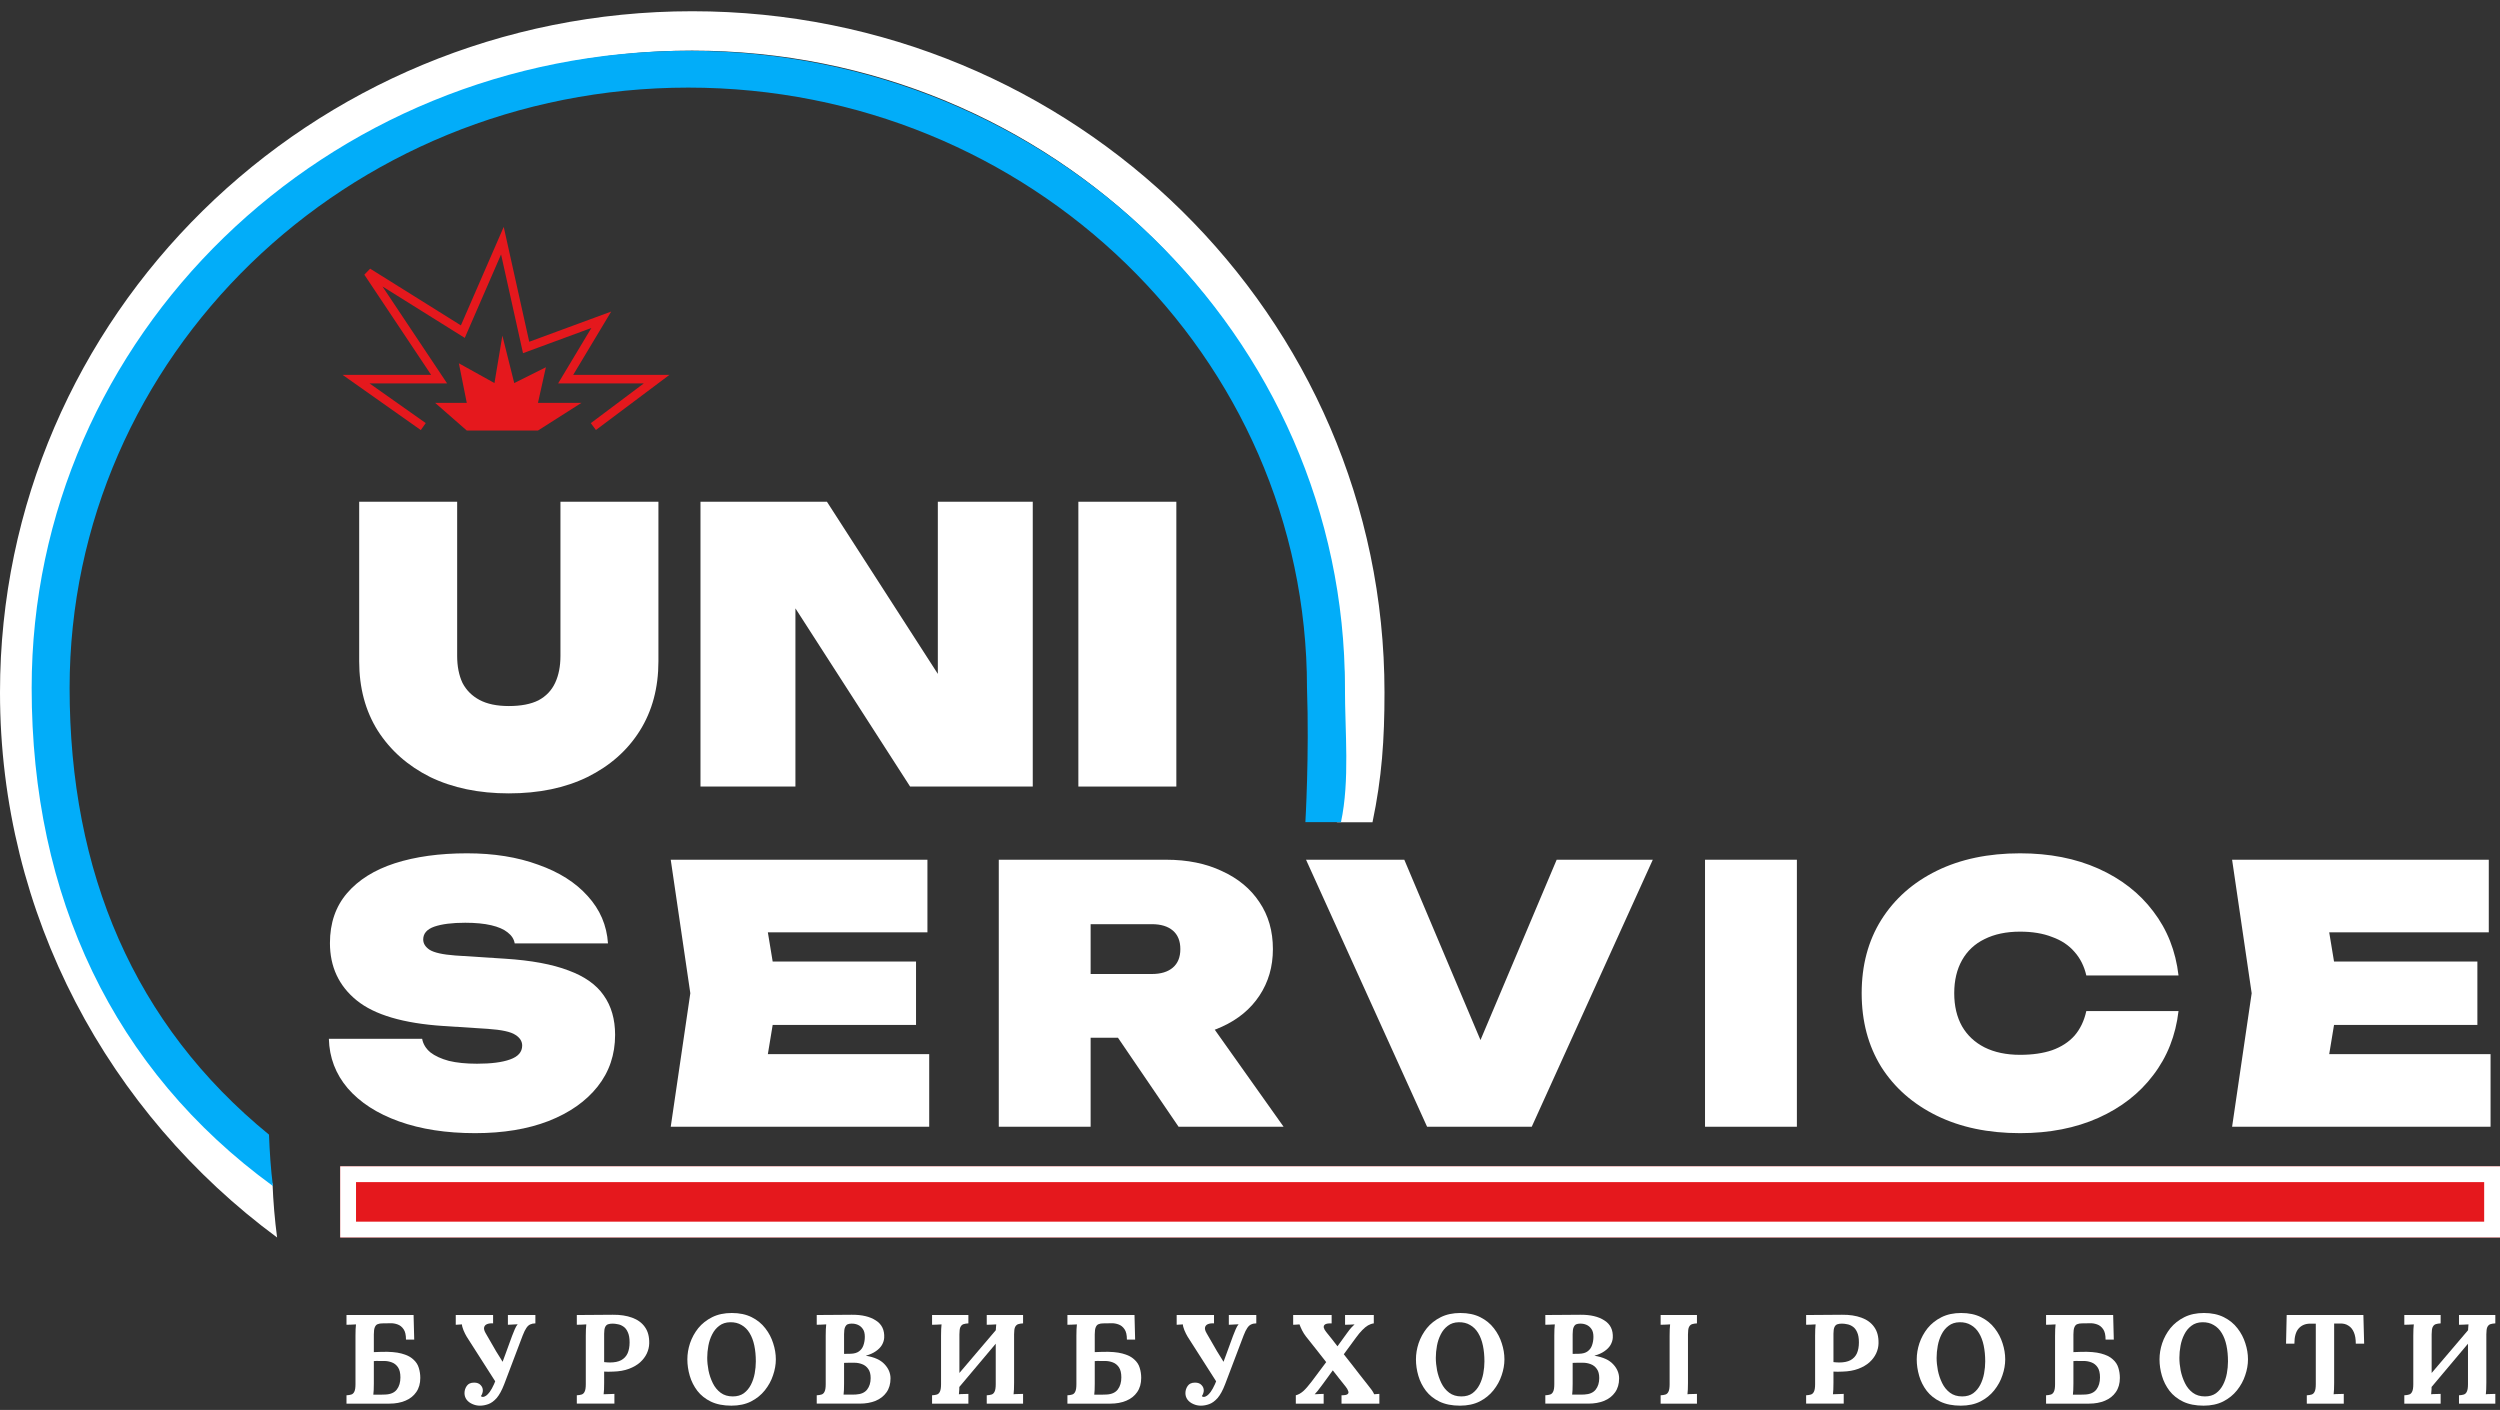
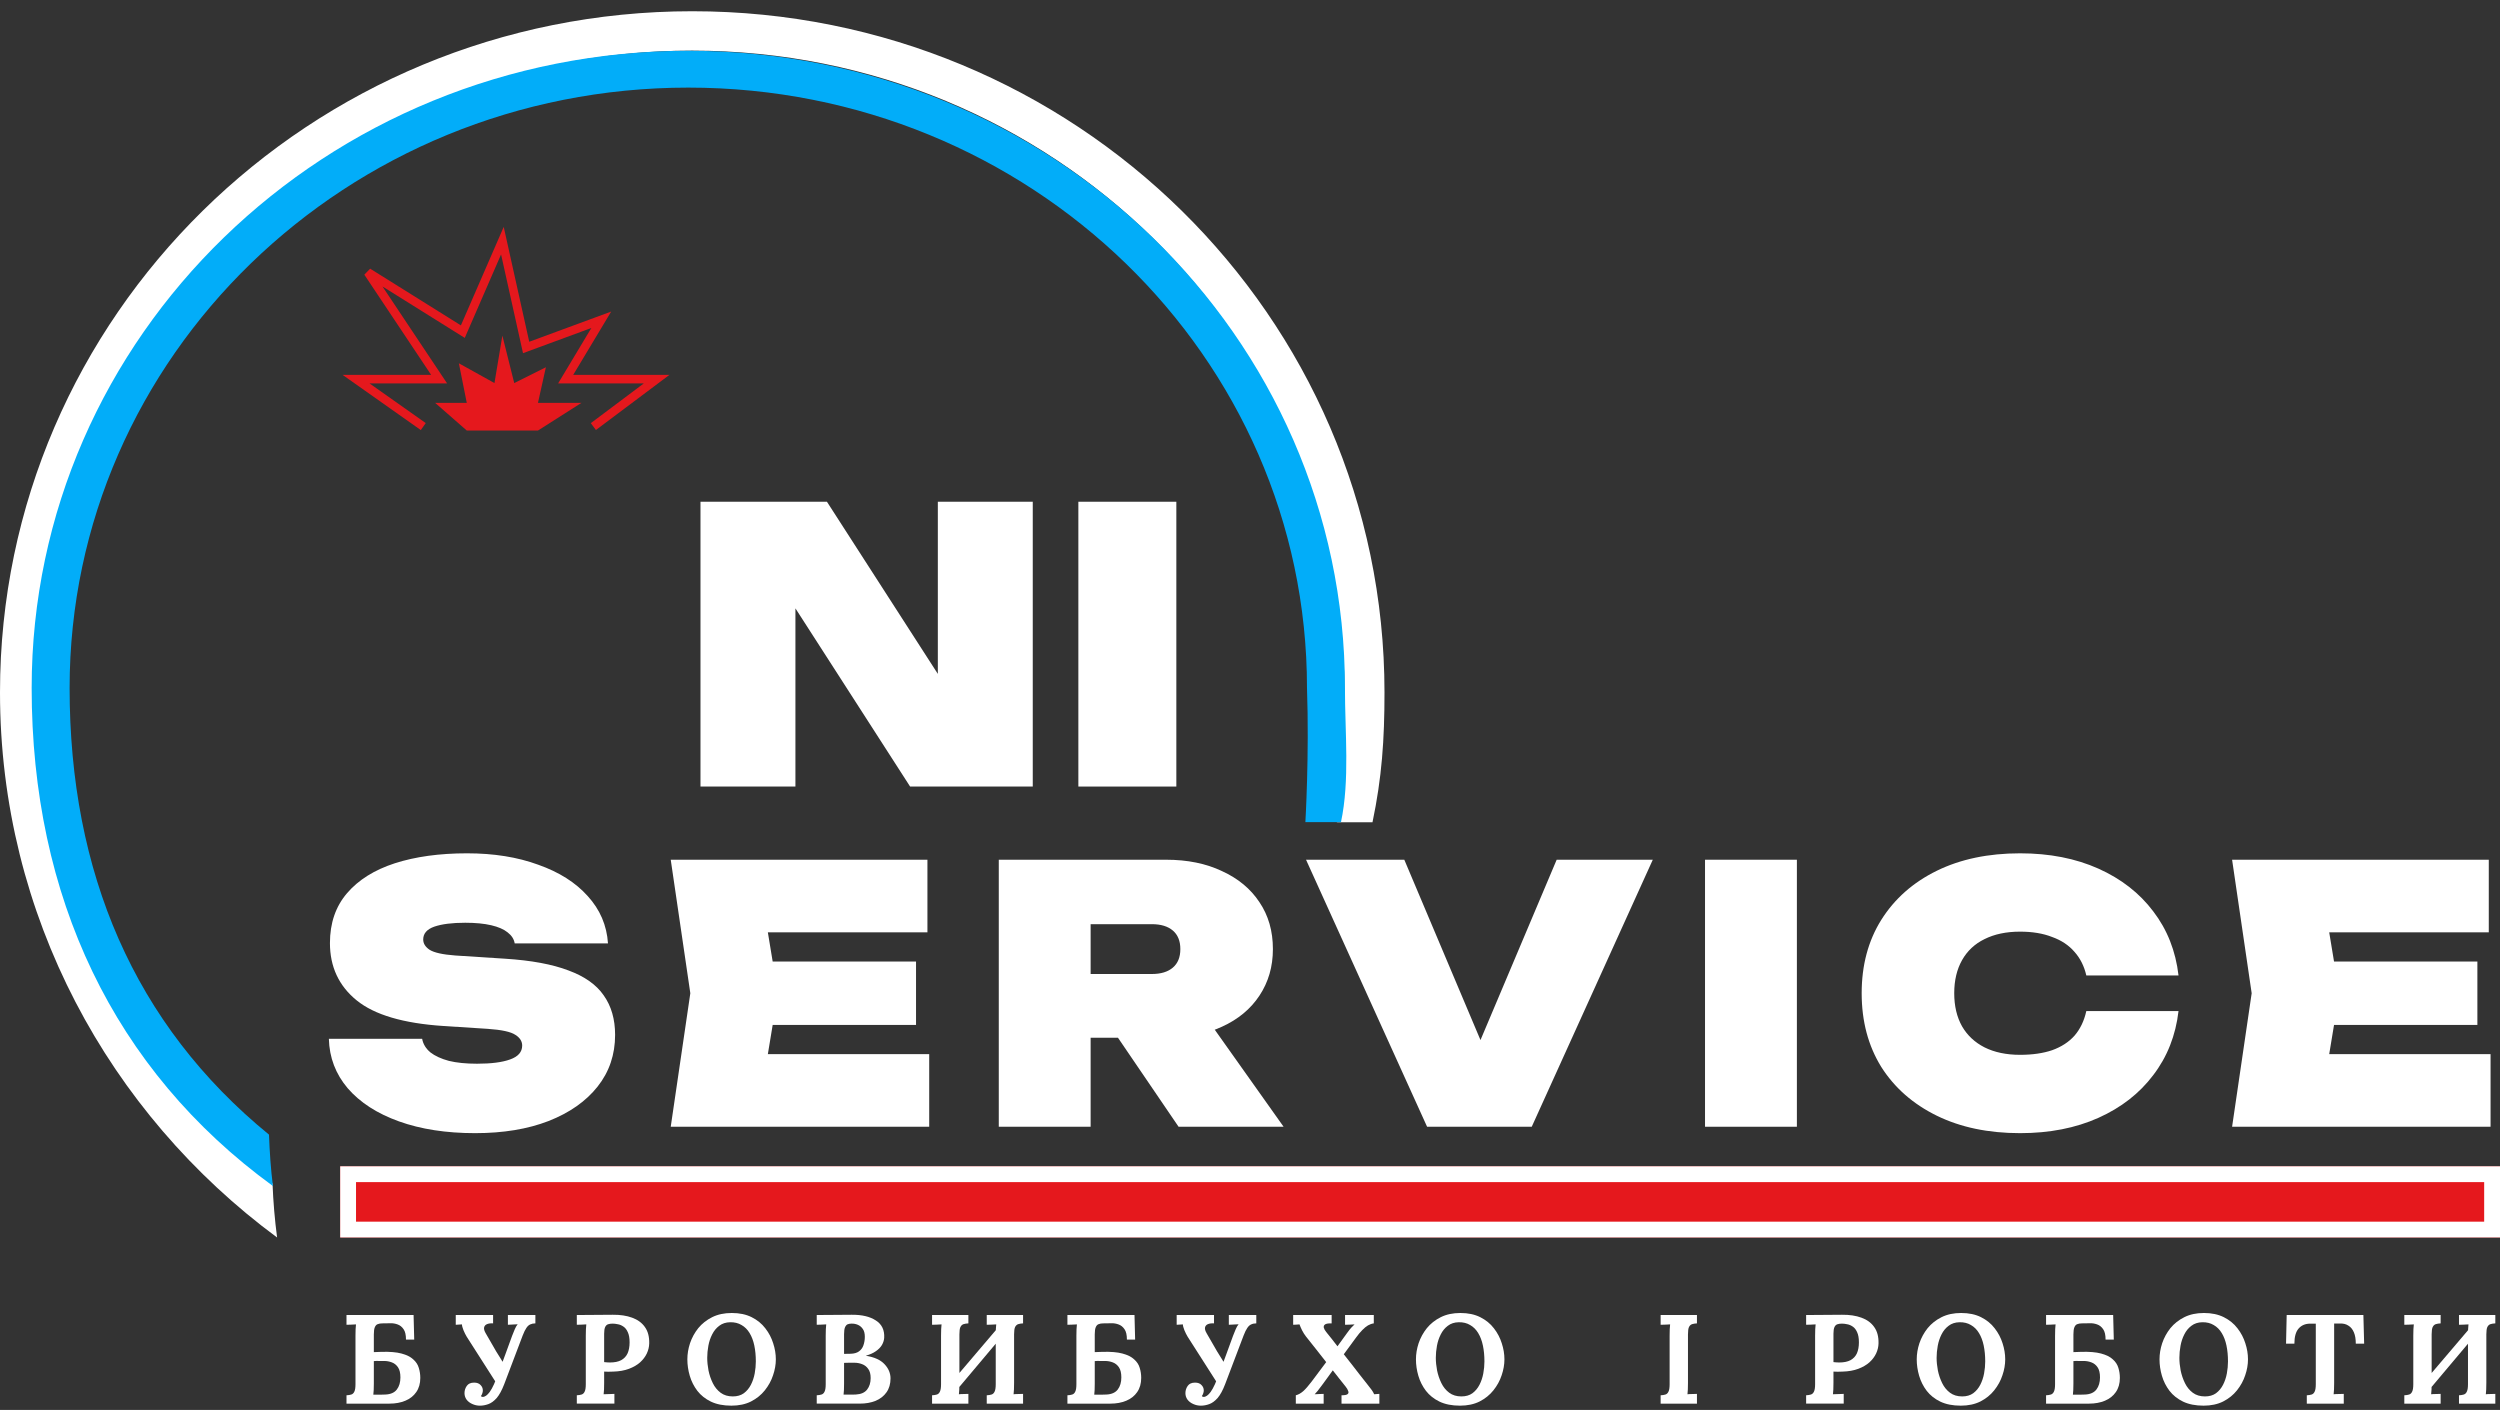
<svg xmlns="http://www.w3.org/2000/svg" width="211" height="119" viewBox="0 0 211 119" fill="none">
  <rect x="0" y="0" width="211" height="119" fill="#333333" stroke="none" />
  <path fill-rule="evenodd" clip-rule="evenodd" d="M112.798 69.4C113.811 69.4 113.473 61.166 113.473 58.438C113.473 28.523 88.828 4.272 58.425 4.272C28.023 4.272 3.377 28.523 3.377 58.438C3.377 75.077 11.002 89.964 23.002 99.9C23.061 101.434 23.19 102.95 23.387 104.445C9.186 93.957 0 77.253 0 58.438C0 26.687 26.158 0.949 58.425 0.949C90.693 0.949 116.851 26.687 116.851 58.438C116.851 62.444 116.63 65.625 115.838 69.4C114.683 69.4 114.149 69.4 112.798 69.4Z" fill="white" />
  <path fill-rule="evenodd" clip-rule="evenodd" d="M110.174 69.388C110.174 69.388 110.508 63.712 110.31 58.065C110.31 30.081 86.931 7.394 58.093 7.394C29.254 7.394 5.875 30.081 5.875 58.065C5.875 73.631 11.321 86.468 22.703 95.763C22.759 97.198 22.851 98.704 23.037 100.103C9.567 90.292 2.672 75.667 2.672 58.065C2.672 28.364 27.485 4.286 58.093 4.286C88.7 4.286 113.513 28.364 113.513 58.065C113.513 61.814 113.931 65.856 113.179 69.388C112.084 69.388 110.174 69.388 110.174 69.388Z" fill="#02ADF9" />
  <path d="M35.724 36.003L30.049 31.997H37.06L31.05 22.983L39.063 27.991L42.402 20.312L44.405 29.326L50.748 26.989L47.743 31.997H55.422L50.08 36.003" stroke="#E5181D" stroke-width="0.722" />
  <path d="M36.725 34L39.395 36.337H45.405L49.077 34H45.405L46.073 30.996L43.402 32.331L42.4 28.325L41.733 32.331L38.728 30.662L39.395 34H36.725Z" fill="#E5181D" />
  <path d="M28.713 98.435H211V104.444H28.713V98.435Z" fill="#E5181D" />
  <path fill-rule="evenodd" clip-rule="evenodd" d="M209.664 99.77H30.048V103.109H209.664V99.77ZM28.713 98.435V104.444H211V98.435H28.713Z" fill="white" />
  <path d="M91.014 42.347H99.283V66.385H91.014V42.347Z" fill="white" />
  <path d="M81.396 60.359L79.153 60.904V42.347H87.165V66.385H76.813L64.89 47.859L67.134 47.315V66.385H59.121V42.347H69.794L81.396 60.359Z" fill="white" />
-   <path d="M38.584 55.359C38.584 56.235 38.734 56.994 39.033 57.635C39.354 58.254 39.834 58.735 40.475 59.077C41.116 59.419 41.939 59.59 42.943 59.59C43.969 59.59 44.802 59.43 45.443 59.109C46.084 58.767 46.554 58.276 46.853 57.635C47.153 56.994 47.302 56.235 47.302 55.359V42.347H55.571V55.808C55.571 58.051 55.048 60.007 54.001 61.673C52.954 63.34 51.479 64.643 49.578 65.583C47.697 66.502 45.486 66.961 42.943 66.961C40.422 66.961 38.211 66.502 36.309 65.583C34.429 64.643 32.954 63.34 31.886 61.673C30.839 60.007 30.315 58.051 30.315 55.808V42.347H38.584V55.359Z" fill="white" />
  <path d="M205.99 111.693C205.833 111.701 205.698 111.722 205.584 111.757C205.47 111.793 205.381 111.875 205.317 112.003C205.26 112.124 205.231 112.331 205.231 112.623V116.715C205.231 116.907 205.228 117.092 205.221 117.27C205.214 117.448 205.203 117.584 205.189 117.676C205.303 117.662 205.445 117.655 205.616 117.655C205.794 117.648 205.919 117.644 205.99 117.644V118.467H202.924V117.762C203.088 117.754 203.223 117.733 203.33 117.698C203.444 117.662 203.529 117.58 203.586 117.452C203.65 117.324 203.682 117.117 203.682 116.832V112.74C203.682 112.548 203.686 112.363 203.693 112.185C203.707 112.007 203.718 111.871 203.725 111.779C203.611 111.786 203.469 111.793 203.298 111.8C203.127 111.8 203.002 111.804 202.924 111.811V110.988H205.99V111.693ZM210.605 111.693C210.449 111.701 210.313 111.722 210.199 111.757C210.085 111.793 209.996 111.875 209.932 112.003C209.875 112.124 209.847 112.331 209.847 112.623V116.715C209.847 116.907 209.843 117.092 209.836 117.27C209.829 117.448 209.818 117.584 209.804 117.676C209.918 117.662 210.06 117.655 210.231 117.655C210.409 117.648 210.534 117.644 210.605 117.644V118.467H207.539V117.762C207.703 117.754 207.838 117.733 207.945 117.698C208.059 117.662 208.145 117.58 208.201 117.452C208.266 117.324 208.298 117.117 208.298 116.832V112.74C208.298 112.548 208.301 112.363 208.308 112.185C208.323 112.007 208.333 111.871 208.34 111.779C208.226 111.786 208.084 111.793 207.913 111.8C207.742 111.8 207.617 111.804 207.539 111.811V110.988H210.605V111.693ZM209.12 111.309L209.633 111.822L204.302 118.157L203.757 117.612L209.12 111.309Z" fill="white" />
  <path d="M198.829 113.403C198.829 113.018 198.776 112.701 198.669 112.452C198.562 112.196 198.409 112.007 198.209 111.886C198.017 111.757 197.786 111.697 197.515 111.704H197.002V116.715C197.002 116.907 196.999 117.092 196.991 117.27C196.984 117.448 196.974 117.584 196.959 117.676C197.08 117.662 197.234 117.655 197.419 117.655C197.611 117.648 197.743 117.644 197.814 117.644V118.467H194.694V117.762C194.858 117.754 194.994 117.733 195.1 117.698C195.214 117.662 195.3 117.58 195.357 117.452C195.421 117.324 195.453 117.117 195.453 116.832V111.715H194.962C194.556 111.722 194.235 111.861 194 112.131C193.765 112.402 193.647 112.826 193.647 113.403H192.942L192.996 110.988H199.47L199.534 113.403H198.829Z" fill="white" />
  <path d="M185.981 118.638C185.304 118.638 184.727 118.524 184.25 118.296C183.78 118.068 183.399 117.765 183.107 117.388C182.815 117.003 182.601 116.579 182.466 116.116C182.33 115.653 182.263 115.19 182.263 114.728C182.263 114.279 182.337 113.827 182.487 113.371C182.644 112.908 182.875 112.484 183.181 112.099C183.495 111.715 183.887 111.405 184.357 111.17C184.827 110.935 185.379 110.817 186.013 110.817C186.661 110.817 187.22 110.935 187.69 111.17C188.16 111.405 188.545 111.718 188.844 112.11C189.143 112.495 189.364 112.915 189.506 113.371C189.656 113.827 189.73 114.279 189.73 114.728C189.73 115.169 189.652 115.618 189.495 116.074C189.346 116.529 189.114 116.953 188.801 117.345C188.495 117.73 188.107 118.043 187.636 118.285C187.166 118.52 186.614 118.638 185.981 118.638ZM186.098 117.858C186.468 117.858 186.778 117.769 187.028 117.591C187.277 117.406 187.476 117.167 187.626 116.875C187.775 116.583 187.882 116.266 187.946 115.924C188.01 115.575 188.042 115.237 188.042 114.909C188.042 114.418 188 113.969 187.914 113.563C187.829 113.157 187.697 112.808 187.519 112.516C187.341 112.217 187.113 111.989 186.835 111.832C186.565 111.669 186.244 111.59 185.874 111.597C185.51 111.604 185.204 111.704 184.955 111.896C184.706 112.082 184.506 112.324 184.357 112.623C184.207 112.915 184.1 113.235 184.036 113.584C183.972 113.933 183.94 114.272 183.94 114.599C183.94 114.934 183.976 115.29 184.047 115.668C184.125 116.045 184.246 116.401 184.41 116.736C184.574 117.071 184.795 117.341 185.072 117.548C185.35 117.755 185.692 117.858 186.098 117.858Z" fill="white" />
  <path d="M177.71 113.061C177.71 112.669 177.642 112.377 177.507 112.185C177.371 111.985 177.2 111.85 176.994 111.779C176.794 111.708 176.599 111.676 176.406 111.683L175.712 111.693C175.562 111.693 175.434 111.715 175.327 111.757C175.22 111.793 175.139 111.879 175.082 112.014C175.025 112.142 174.996 112.345 174.996 112.623V114.119L175.637 114.097C176.335 114.076 176.898 114.122 177.325 114.236C177.76 114.35 178.091 114.514 178.319 114.728C178.554 114.934 178.71 115.173 178.789 115.443C178.874 115.714 178.917 115.999 178.917 116.298C178.917 116.768 178.803 117.167 178.575 117.495C178.354 117.815 178.048 118.057 177.656 118.221C177.265 118.385 176.819 118.467 176.321 118.467H172.688V117.762C172.852 117.754 172.988 117.733 173.094 117.698C173.208 117.662 173.294 117.58 173.351 117.452C173.415 117.324 173.447 117.117 173.447 116.832V112.74C173.447 112.548 173.451 112.363 173.458 112.185C173.472 112.007 173.483 111.871 173.49 111.779C173.376 111.786 173.233 111.793 173.062 111.8C172.891 111.8 172.767 111.804 172.688 111.811V110.988H178.351L178.404 113.061H177.71ZM174.996 116.768C174.996 116.96 174.993 117.142 174.985 117.313C174.978 117.484 174.968 117.616 174.953 117.708C175.082 117.708 175.203 117.708 175.317 117.708C175.431 117.708 175.545 117.708 175.658 117.708C175.772 117.701 175.883 117.698 175.99 117.698C176.424 117.676 176.741 117.534 176.941 117.27C177.14 117.007 177.24 116.668 177.24 116.255C177.24 115.885 177.172 115.6 177.037 115.401C176.901 115.201 176.727 115.062 176.513 114.984C176.307 114.906 176.089 114.866 175.861 114.866C175.683 114.866 175.53 114.866 175.402 114.866C175.274 114.859 175.139 114.863 174.996 114.877V116.768Z" fill="white" />
  <path d="M165.49 118.638C164.814 118.638 164.237 118.524 163.76 118.296C163.29 118.068 162.908 117.765 162.616 117.388C162.324 117.003 162.111 116.579 161.975 116.116C161.84 115.653 161.772 115.19 161.772 114.728C161.772 114.279 161.847 113.827 161.997 113.371C162.154 112.908 162.385 112.484 162.691 112.099C163.005 111.715 163.396 111.405 163.866 111.17C164.336 110.935 164.888 110.817 165.522 110.817C166.17 110.817 166.73 110.935 167.2 111.17C167.67 111.405 168.054 111.718 168.353 112.11C168.653 112.495 168.873 112.915 169.016 113.371C169.165 113.827 169.24 114.279 169.24 114.728C169.24 115.169 169.162 115.618 169.005 116.074C168.856 116.529 168.624 116.953 168.311 117.345C168.005 117.73 167.616 118.043 167.146 118.285C166.676 118.52 166.124 118.638 165.49 118.638ZM165.608 117.858C165.978 117.858 166.288 117.769 166.537 117.591C166.787 117.406 166.986 117.167 167.136 116.875C167.285 116.583 167.392 116.266 167.456 115.924C167.52 115.575 167.552 115.237 167.552 114.909C167.552 114.418 167.509 113.969 167.424 113.563C167.339 113.157 167.207 112.808 167.029 112.516C166.851 112.217 166.623 111.989 166.345 111.832C166.074 111.669 165.754 111.59 165.383 111.597C165.02 111.604 164.714 111.704 164.465 111.896C164.215 112.082 164.016 112.324 163.866 112.623C163.717 112.915 163.61 113.235 163.546 113.584C163.482 113.933 163.45 114.272 163.45 114.599C163.45 114.934 163.485 115.29 163.557 115.668C163.635 116.045 163.756 116.401 163.92 116.736C164.084 117.071 164.304 117.341 164.582 117.548C164.86 117.755 165.202 117.858 165.608 117.858Z" fill="white" />
  <path d="M152.437 117.761C152.6 117.754 152.736 117.732 152.842 117.697C152.956 117.661 153.042 117.579 153.099 117.451C153.163 117.323 153.195 117.116 153.195 116.831V112.74C153.195 112.547 153.199 112.362 153.206 112.184C153.22 112.006 153.231 111.871 153.238 111.778C153.124 111.785 152.981 111.792 152.81 111.8C152.64 111.8 152.515 111.803 152.437 111.81V110.988C152.942 110.98 153.448 110.977 153.954 110.977C154.459 110.977 154.965 110.973 155.471 110.966C156.097 110.959 156.642 111.041 157.105 111.212C157.575 111.383 157.935 111.646 158.184 112.003C158.441 112.359 158.562 112.822 158.547 113.391C158.54 113.676 158.473 113.958 158.344 114.235C158.216 114.506 158.028 114.755 157.778 114.983C157.529 115.204 157.216 115.386 156.838 115.528C156.461 115.671 156.019 115.749 155.513 115.763C155.357 115.77 155.218 115.774 155.097 115.774C154.983 115.774 154.865 115.77 154.744 115.763V116.703C154.744 116.903 154.741 117.091 154.733 117.27C154.726 117.448 154.716 117.583 154.701 117.675C154.78 117.668 154.879 117.665 155.001 117.665C155.122 117.658 155.239 117.654 155.353 117.654C155.474 117.647 155.56 117.643 155.61 117.643V118.466H152.437V117.761ZM154.744 114.962C154.822 114.969 154.901 114.976 154.979 114.983C155.058 114.99 155.139 114.994 155.225 114.994C155.617 114.994 155.934 114.93 156.176 114.802C156.425 114.666 156.607 114.474 156.721 114.225C156.835 113.968 156.892 113.658 156.892 113.295C156.892 112.939 156.842 112.654 156.742 112.441C156.649 112.227 156.528 112.07 156.379 111.97C156.229 111.864 156.072 111.796 155.909 111.768C155.745 111.732 155.595 111.714 155.46 111.714C155.31 111.714 155.182 111.732 155.075 111.768C154.969 111.803 154.887 111.881 154.83 112.003C154.773 112.124 154.744 112.309 154.744 112.558V114.962Z" fill="white" />
  <path d="M143.223 111.693C143.067 111.701 142.931 111.722 142.817 111.757C142.703 111.793 142.614 111.875 142.55 112.003C142.493 112.124 142.465 112.331 142.465 112.623V116.715C142.465 116.907 142.461 117.092 142.454 117.27C142.447 117.448 142.436 117.584 142.422 117.676C142.536 117.662 142.679 117.655 142.849 117.655C143.028 117.648 143.152 117.644 143.223 117.644V118.467H140.157V117.762C140.321 117.754 140.456 117.733 140.563 117.698C140.677 117.662 140.763 117.58 140.82 117.452C140.884 117.324 140.916 117.117 140.916 116.832V112.74C140.916 112.548 140.919 112.363 140.926 112.185C140.941 112.007 140.951 111.871 140.958 111.779C140.845 111.786 140.702 111.793 140.531 111.8C140.36 111.8 140.236 111.804 140.157 111.811V110.988H143.223V111.693Z" fill="white" />
-   <path d="M130.425 118.466V117.761C130.589 117.754 130.724 117.732 130.831 117.697C130.945 117.661 131.03 117.579 131.087 117.451C131.151 117.323 131.183 117.116 131.183 116.831V112.74C131.183 112.547 131.187 112.362 131.194 112.184C131.208 112.006 131.219 111.871 131.226 111.778C131.112 111.785 130.97 111.792 130.799 111.799C130.628 111.799 130.503 111.803 130.425 111.81V110.987C130.916 110.98 131.408 110.977 131.899 110.977C132.398 110.977 132.893 110.973 133.384 110.966C134.239 110.959 134.915 111.119 135.414 111.447C135.92 111.767 136.155 112.255 136.119 112.91C136.105 113.117 136.041 113.32 135.927 113.519C135.813 113.712 135.642 113.886 135.414 114.043C135.193 114.2 134.915 114.324 134.581 114.417V114.427C135.293 114.541 135.816 114.78 136.151 115.143C136.486 115.499 136.653 115.898 136.653 116.34C136.653 116.803 136.539 117.195 136.311 117.515C136.091 117.828 135.784 118.067 135.393 118.231C135.001 118.388 134.556 118.466 134.057 118.466H130.425ZM132.69 117.707C132.818 117.707 132.939 117.707 133.053 117.707C133.167 117.707 133.281 117.707 133.395 117.707C133.509 117.7 133.619 117.697 133.726 117.697C134.16 117.675 134.477 117.536 134.677 117.28C134.876 117.024 134.976 116.7 134.976 116.308C134.976 115.98 134.908 115.724 134.773 115.539C134.638 115.346 134.463 115.211 134.249 115.133C134.043 115.054 133.826 115.015 133.598 115.015C133.42 115.015 133.267 115.015 133.138 115.015C133.01 115.015 132.875 115.019 132.732 115.026V116.767C132.732 116.959 132.729 117.141 132.722 117.312C132.715 117.483 132.704 117.615 132.69 117.707ZM132.732 114.267L133.288 114.257C133.587 114.249 133.822 114.182 133.993 114.054C134.171 113.925 134.296 113.754 134.367 113.541C134.445 113.32 134.485 113.081 134.485 112.825C134.485 112.54 134.428 112.319 134.314 112.163C134.2 111.999 134.057 111.881 133.886 111.81C133.715 111.739 133.537 111.707 133.352 111.714C133.238 111.714 133.135 111.732 133.042 111.767C132.95 111.803 132.875 111.885 132.818 112.013C132.761 112.134 132.732 112.334 132.732 112.611V114.267Z" fill="white" />
  <path d="M123.224 118.638C122.547 118.638 121.97 118.524 121.493 118.296C121.023 118.068 120.642 117.765 120.35 117.388C120.058 117.003 119.844 116.579 119.709 116.116C119.574 115.653 119.506 115.19 119.506 114.728C119.506 114.279 119.581 113.827 119.73 113.371C119.887 112.908 120.118 112.484 120.425 112.099C120.738 111.715 121.13 111.405 121.6 111.17C122.07 110.935 122.622 110.817 123.256 110.817C123.904 110.817 124.463 110.935 124.933 111.17C125.403 111.405 125.788 111.718 126.087 112.11C126.386 112.495 126.607 112.915 126.749 113.371C126.899 113.827 126.974 114.279 126.974 114.728C126.974 115.169 126.895 115.618 126.739 116.074C126.589 116.529 126.358 116.953 126.044 117.345C125.738 117.73 125.35 118.043 124.88 118.285C124.41 118.52 123.858 118.638 123.224 118.638ZM123.341 117.858C123.712 117.858 124.021 117.769 124.271 117.591C124.52 117.406 124.719 117.167 124.869 116.875C125.019 116.583 125.125 116.266 125.189 115.924C125.254 115.575 125.286 115.237 125.286 114.909C125.286 114.418 125.243 113.969 125.157 113.563C125.072 113.157 124.94 112.808 124.762 112.516C124.584 112.217 124.356 111.989 124.078 111.832C123.808 111.669 123.487 111.59 123.117 111.597C122.754 111.604 122.447 111.704 122.198 111.896C121.949 112.082 121.749 112.324 121.6 112.623C121.45 112.915 121.343 113.235 121.279 113.584C121.215 113.933 121.183 114.272 121.183 114.599C121.183 114.934 121.219 115.29 121.29 115.668C121.368 116.045 121.489 116.401 121.653 116.736C121.817 117.071 122.038 117.341 122.316 117.548C122.593 117.755 122.935 117.858 123.341 117.858Z" fill="white" />
  <path d="M109.367 118.467V117.762C109.573 117.712 109.78 117.598 109.987 117.42C110.193 117.235 110.428 116.967 110.692 116.618L111.931 114.963C111.646 114.599 111.361 114.236 111.076 113.873C110.791 113.51 110.503 113.146 110.211 112.783C110.097 112.634 109.994 112.47 109.901 112.292C109.809 112.106 109.734 111.936 109.677 111.779C109.563 111.786 109.463 111.793 109.378 111.8C109.299 111.8 109.221 111.804 109.143 111.811V110.988H112.39V111.693H112.284C112.063 111.693 111.91 111.725 111.824 111.79C111.739 111.854 111.707 111.943 111.728 112.057C111.756 112.163 111.824 112.285 111.931 112.42C112.095 112.619 112.255 112.819 112.412 113.018C112.568 113.218 112.725 113.421 112.882 113.627L113.694 112.505C113.843 112.299 113.961 112.149 114.046 112.057C114.139 111.957 114.231 111.864 114.324 111.779C114.21 111.786 114.068 111.793 113.897 111.8C113.726 111.8 113.601 111.804 113.523 111.811V110.988H115.948V111.693C115.784 111.715 115.62 111.772 115.457 111.864C115.3 111.957 115.14 112.089 114.976 112.26C114.812 112.423 114.634 112.637 114.442 112.901L113.416 114.3C113.644 114.585 113.868 114.87 114.089 115.155C114.31 115.44 114.531 115.725 114.751 116.01C114.979 116.294 115.204 116.579 115.424 116.864C115.546 117.014 115.656 117.156 115.756 117.292C115.855 117.427 115.93 117.555 115.98 117.676C116.101 117.662 116.187 117.655 116.236 117.655C116.286 117.648 116.347 117.644 116.418 117.644V118.467H113.224V117.762C113.487 117.762 113.658 117.73 113.736 117.665C113.815 117.601 113.833 117.516 113.79 117.409C113.754 117.295 113.683 117.17 113.576 117.035C113.398 116.807 113.217 116.579 113.031 116.351C112.853 116.116 112.672 115.885 112.487 115.657C112.33 115.871 112.173 116.088 112.016 116.309C111.86 116.522 111.703 116.736 111.546 116.95C111.397 117.149 111.283 117.299 111.204 117.398C111.126 117.498 111.044 117.591 110.959 117.676C111.08 117.669 111.219 117.662 111.375 117.655C111.532 117.648 111.646 117.644 111.717 117.644V118.467H109.367Z" fill="white" />
  <path d="M101.352 118.638C101.124 118.638 100.91 118.591 100.711 118.499C100.512 118.413 100.351 118.292 100.23 118.136C100.109 117.972 100.049 117.787 100.049 117.58C100.049 117.359 100.113 117.156 100.241 116.971C100.369 116.786 100.576 116.693 100.861 116.693C101.103 116.693 101.284 116.761 101.405 116.896C101.534 117.024 101.598 117.178 101.598 117.356C101.598 117.434 101.584 117.512 101.555 117.591C101.534 117.669 101.495 117.747 101.438 117.826C101.452 117.847 101.47 117.865 101.491 117.879C101.519 117.893 101.551 117.9 101.587 117.9C101.772 117.9 101.968 117.762 102.175 117.484C102.239 117.391 102.299 117.295 102.356 117.195C102.413 117.096 102.474 116.975 102.538 116.832C102.602 116.683 102.677 116.501 102.762 116.287C102.848 116.067 102.947 115.799 103.061 115.486C103.183 115.166 103.325 114.781 103.489 114.332C103.653 113.884 103.845 113.356 104.066 112.751C104.144 112.552 104.219 112.366 104.29 112.196C104.361 112.025 104.443 111.882 104.536 111.768L103.713 111.811V110.988H106.031V111.693C105.868 111.693 105.725 111.722 105.604 111.779C105.483 111.829 105.373 111.928 105.273 112.078C105.173 112.22 105.07 112.431 104.963 112.708L103.403 116.821C103.204 117.341 102.99 117.733 102.762 117.997C102.534 118.253 102.299 118.424 102.057 118.509C101.822 118.595 101.587 118.638 101.352 118.638ZM102.773 116.789L100.241 112.826C100.141 112.662 100.049 112.477 99.963 112.27C99.878 112.057 99.835 111.893 99.835 111.779L99.311 111.811V110.988H102.463V111.693C102.257 111.679 102.086 111.701 101.95 111.757C101.815 111.814 101.733 111.907 101.705 112.035C101.676 112.156 101.719 112.317 101.833 112.516L102.72 114.054C102.826 114.233 102.951 114.432 103.093 114.653C103.236 114.874 103.339 115.044 103.403 115.166L102.773 116.789Z" fill="white" />
  <path d="M95.111 113.061C95.111 112.669 95.043 112.377 94.908 112.185C94.773 111.985 94.602 111.85 94.395 111.779C94.196 111.708 94 111.676 93.808 111.683L93.113 111.693C92.964 111.693 92.835 111.715 92.729 111.757C92.622 111.793 92.54 111.879 92.483 112.014C92.426 112.142 92.397 112.345 92.397 112.623V114.119L93.038 114.097C93.737 114.076 94.299 114.122 94.727 114.236C95.161 114.35 95.492 114.514 95.72 114.728C95.955 114.934 96.112 115.173 96.19 115.443C96.276 115.714 96.318 115.999 96.318 116.298C96.318 116.768 96.204 117.167 95.976 117.495C95.756 117.815 95.449 118.057 95.058 118.221C94.666 118.385 94.221 118.467 93.722 118.467H90.09V117.762C90.254 117.754 90.389 117.733 90.496 117.698C90.61 117.662 90.695 117.58 90.752 117.452C90.816 117.324 90.848 117.117 90.848 116.832V112.74C90.848 112.548 90.852 112.363 90.859 112.185C90.873 112.007 90.884 111.871 90.891 111.779C90.777 111.786 90.635 111.793 90.464 111.8C90.293 111.8 90.168 111.804 90.09 111.811V110.988H95.752L95.805 113.061H95.111ZM92.397 116.768C92.397 116.96 92.394 117.142 92.387 117.313C92.38 117.484 92.369 117.616 92.355 117.708C92.483 117.708 92.604 117.708 92.718 117.708C92.832 117.708 92.946 117.708 93.06 117.708C93.174 117.701 93.284 117.698 93.391 117.698C93.826 117.676 94.142 117.534 94.342 117.27C94.541 117.007 94.641 116.668 94.641 116.255C94.641 115.885 94.573 115.6 94.438 115.401C94.303 115.201 94.128 115.062 93.915 114.984C93.708 114.906 93.491 114.866 93.263 114.866C93.085 114.866 92.932 114.866 92.803 114.866C92.675 114.859 92.54 114.863 92.397 114.877V116.768Z" fill="white" />
  <path d="M81.732 111.693C81.576 111.701 81.44 111.722 81.326 111.757C81.212 111.793 81.123 111.875 81.059 112.003C81.002 112.124 80.974 112.331 80.974 112.623V116.715C80.974 116.907 80.97 117.092 80.963 117.27C80.956 117.448 80.945 117.584 80.931 117.676C81.045 117.662 81.187 117.655 81.358 117.655C81.536 117.648 81.661 117.644 81.732 117.644V118.467H78.666V117.762C78.83 117.754 78.965 117.733 79.072 117.698C79.186 117.662 79.271 117.58 79.328 117.452C79.392 117.324 79.424 117.117 79.424 116.832V112.74C79.424 112.548 79.428 112.363 79.435 112.185C79.45 112.007 79.46 111.871 79.467 111.779C79.353 111.786 79.211 111.793 79.04 111.8C78.869 111.8 78.744 111.804 78.666 111.811V110.988H81.732V111.693ZM86.347 111.693C86.191 111.701 86.055 111.722 85.942 111.757C85.828 111.793 85.739 111.875 85.674 112.003C85.617 112.124 85.589 112.331 85.589 112.623V116.715C85.589 116.907 85.585 117.092 85.578 117.27C85.571 117.448 85.56 117.584 85.546 117.676C85.66 117.662 85.803 117.655 85.974 117.655C86.152 117.648 86.276 117.644 86.347 117.644V118.467H83.281V117.762C83.445 117.754 83.58 117.733 83.687 117.698C83.801 117.662 83.887 117.58 83.944 117.452C84.008 117.324 84.04 117.117 84.04 116.832V112.74C84.04 112.548 84.043 112.363 84.05 112.185C84.065 112.007 84.075 111.871 84.082 111.779C83.969 111.786 83.826 111.793 83.655 111.8C83.484 111.8 83.36 111.804 83.281 111.811V110.988H86.347V111.693ZM84.862 111.309L85.375 111.822L80.044 118.157L79.499 117.612L84.862 111.309Z" fill="white" />
  <path d="M68.932 118.466V117.761C69.096 117.754 69.231 117.732 69.338 117.697C69.452 117.661 69.537 117.579 69.594 117.451C69.658 117.323 69.69 117.116 69.69 116.831V112.74C69.69 112.547 69.694 112.362 69.701 112.184C69.715 112.006 69.726 111.871 69.733 111.778C69.619 111.785 69.477 111.792 69.306 111.799C69.135 111.799 69.01 111.803 68.932 111.81V110.987C69.423 110.98 69.915 110.977 70.406 110.977C70.904 110.977 71.4 110.973 71.891 110.966C72.746 110.959 73.422 111.119 73.921 111.447C74.427 111.767 74.662 112.255 74.626 112.91C74.612 113.117 74.548 113.32 74.434 113.519C74.32 113.712 74.149 113.886 73.921 114.043C73.7 114.2 73.422 114.324 73.088 114.417V114.427C73.8 114.541 74.323 114.78 74.658 115.143C74.993 115.499 75.16 115.898 75.16 116.34C75.16 116.803 75.046 117.195 74.818 117.515C74.597 117.828 74.291 118.067 73.9 118.231C73.508 118.388 73.063 118.466 72.564 118.466H68.932ZM71.197 117.707C71.325 117.707 71.446 117.707 71.56 117.707C71.674 117.707 71.788 117.707 71.902 117.707C72.016 117.7 72.126 117.697 72.233 117.697C72.667 117.675 72.984 117.536 73.184 117.28C73.383 117.024 73.483 116.7 73.483 116.308C73.483 115.98 73.415 115.724 73.28 115.539C73.144 115.346 72.97 115.211 72.756 115.133C72.55 115.054 72.333 115.015 72.105 115.015C71.927 115.015 71.773 115.015 71.645 115.015C71.517 115.015 71.382 115.019 71.239 115.026V116.767C71.239 116.959 71.236 117.141 71.229 117.312C71.222 117.483 71.211 117.615 71.197 117.707ZM71.239 114.267L71.795 114.257C72.094 114.249 72.329 114.182 72.5 114.054C72.678 113.925 72.803 113.754 72.874 113.541C72.952 113.32 72.991 113.081 72.991 112.825C72.991 112.54 72.934 112.319 72.82 112.163C72.707 111.999 72.564 111.881 72.393 111.81C72.222 111.739 72.044 111.707 71.859 111.714C71.745 111.714 71.642 111.732 71.549 111.767C71.457 111.803 71.382 111.885 71.325 112.013C71.268 112.134 71.239 112.334 71.239 112.611V114.267Z" fill="white" />
  <path d="M61.73 118.638C61.054 118.638 60.477 118.524 60 118.296C59.53 118.068 59.149 117.765 58.857 117.388C58.565 117.003 58.351 116.579 58.216 116.116C58.08 115.653 58.013 115.19 58.013 114.728C58.013 114.279 58.087 113.827 58.237 113.371C58.394 112.908 58.625 112.484 58.931 112.099C59.245 111.715 59.637 111.405 60.107 111.17C60.577 110.935 61.129 110.817 61.763 110.817C62.411 110.817 62.97 110.935 63.44 111.17C63.91 111.405 64.295 111.718 64.594 112.11C64.893 112.495 65.114 112.915 65.256 113.371C65.406 113.827 65.481 114.279 65.481 114.728C65.481 115.169 65.402 115.618 65.245 116.074C65.096 116.529 64.864 116.953 64.551 117.345C64.245 117.73 63.857 118.043 63.386 118.285C62.916 118.52 62.364 118.638 61.73 118.638ZM61.848 117.858C62.218 117.858 62.528 117.769 62.778 117.591C63.027 117.406 63.226 117.167 63.376 116.875C63.525 116.583 63.632 116.266 63.696 115.924C63.76 115.575 63.792 115.237 63.792 114.909C63.792 114.418 63.75 113.969 63.664 113.563C63.579 113.157 63.447 112.808 63.269 112.516C63.091 112.217 62.863 111.989 62.585 111.832C62.315 111.669 61.994 111.59 61.624 111.597C61.261 111.604 60.954 111.704 60.705 111.896C60.456 112.082 60.256 112.324 60.107 112.623C59.957 112.915 59.85 113.235 59.786 113.584C59.722 113.933 59.69 114.272 59.69 114.599C59.69 114.934 59.726 115.29 59.797 115.668C59.875 116.045 59.996 116.401 60.16 116.736C60.324 117.071 60.545 117.341 60.822 117.548C61.1 117.755 61.442 117.858 61.848 117.858Z" fill="white" />
  <path d="M48.683 117.761C48.846 117.754 48.982 117.732 49.089 117.697C49.203 117.661 49.288 117.579 49.345 117.451C49.409 117.323 49.441 117.116 49.441 116.831V112.74C49.441 112.547 49.445 112.362 49.452 112.184C49.466 112.006 49.477 111.871 49.484 111.778C49.37 111.785 49.227 111.792 49.056 111.8C48.886 111.8 48.761 111.803 48.683 111.81V110.988C49.188 110.98 49.694 110.977 50.2 110.977C50.705 110.977 51.211 110.973 51.717 110.966C52.343 110.959 52.888 111.041 53.351 111.212C53.821 111.383 54.181 111.646 54.43 112.003C54.687 112.359 54.808 112.822 54.794 113.391C54.786 113.676 54.719 113.958 54.591 114.235C54.462 114.506 54.274 114.755 54.024 114.983C53.775 115.204 53.462 115.386 53.084 115.528C52.707 115.671 52.265 115.749 51.76 115.763C51.603 115.77 51.464 115.774 51.343 115.774C51.229 115.774 51.111 115.77 50.99 115.763V116.703C50.99 116.903 50.987 117.091 50.98 117.27C50.972 117.448 50.962 117.583 50.947 117.675C51.026 117.668 51.126 117.665 51.247 117.665C51.368 117.658 51.485 117.654 51.599 117.654C51.72 117.647 51.806 117.643 51.856 117.643V118.466H48.683V117.761ZM50.99 114.962C51.069 114.969 51.147 114.976 51.225 114.983C51.304 114.99 51.386 114.994 51.471 114.994C51.863 114.994 52.18 114.93 52.422 114.802C52.671 114.666 52.853 114.474 52.967 114.225C53.081 113.968 53.138 113.658 53.138 113.295C53.138 112.939 53.088 112.654 52.988 112.441C52.895 112.227 52.774 112.07 52.625 111.97C52.475 111.864 52.319 111.796 52.155 111.768C51.991 111.732 51.841 111.714 51.706 111.714C51.556 111.714 51.428 111.732 51.321 111.768C51.215 111.803 51.133 111.881 51.076 112.003C51.019 112.124 50.99 112.309 50.99 112.558V114.962Z" fill="white" />
  <path d="M40.506 118.638C40.279 118.638 40.065 118.591 39.865 118.499C39.666 118.413 39.506 118.292 39.385 118.136C39.264 117.972 39.203 117.787 39.203 117.58C39.203 117.359 39.267 117.156 39.395 116.971C39.523 116.786 39.73 116.693 40.015 116.693C40.257 116.693 40.439 116.761 40.56 116.896C40.688 117.024 40.752 117.178 40.752 117.356C40.752 117.434 40.738 117.512 40.709 117.591C40.688 117.669 40.649 117.747 40.592 117.826C40.606 117.847 40.624 117.865 40.645 117.879C40.674 117.893 40.706 117.9 40.741 117.9C40.927 117.9 41.122 117.762 41.329 117.484C41.393 117.391 41.454 117.295 41.511 117.195C41.568 117.096 41.628 116.975 41.692 116.832C41.756 116.683 41.831 116.501 41.917 116.287C42.002 116.067 42.102 115.799 42.216 115.486C42.337 115.166 42.479 114.781 42.643 114.332C42.807 113.884 42.999 113.356 43.22 112.751C43.298 112.552 43.373 112.366 43.444 112.196C43.516 112.025 43.597 111.882 43.69 111.768L42.867 111.811V110.988H45.186V111.693C45.022 111.693 44.88 111.722 44.758 111.779C44.637 111.829 44.527 111.928 44.427 112.078C44.328 112.22 44.224 112.431 44.117 112.708L42.558 116.821C42.358 117.341 42.145 117.733 41.917 117.997C41.689 118.253 41.454 118.424 41.212 118.509C40.976 118.595 40.741 118.638 40.506 118.638ZM41.927 116.789L39.395 112.826C39.296 112.662 39.203 112.477 39.117 112.27C39.032 112.057 38.989 111.893 38.989 111.779L38.466 111.811V110.988H41.617V111.693C41.411 111.679 41.24 111.701 41.105 111.757C40.969 111.814 40.887 111.907 40.859 112.035C40.83 112.156 40.873 112.317 40.987 112.516L41.874 114.054C41.981 114.233 42.105 114.432 42.248 114.653C42.39 114.874 42.493 115.044 42.558 115.166L41.927 116.789Z" fill="white" />
  <path d="M34.265 113.061C34.265 112.669 34.198 112.377 34.062 112.185C33.927 111.985 33.756 111.85 33.55 111.779C33.35 111.708 33.154 111.676 32.962 111.683L32.268 111.693C32.118 111.693 31.99 111.715 31.883 111.757C31.776 111.793 31.694 111.879 31.637 112.014C31.58 112.142 31.552 112.345 31.552 112.623V114.119L32.193 114.097C32.891 114.076 33.453 114.122 33.881 114.236C34.315 114.35 34.646 114.514 34.874 114.728C35.109 114.934 35.266 115.173 35.344 115.443C35.43 115.714 35.473 115.999 35.473 116.298C35.473 116.768 35.359 117.167 35.131 117.495C34.91 117.815 34.604 118.057 34.212 118.221C33.82 118.385 33.375 118.467 32.877 118.467H29.244V117.762C29.408 117.754 29.543 117.733 29.65 117.698C29.764 117.662 29.849 117.58 29.907 117.452C29.971 117.324 30.003 117.117 30.003 116.832V112.74C30.003 112.548 30.006 112.363 30.013 112.185C30.028 112.007 30.038 111.871 30.045 111.779C29.931 111.786 29.789 111.793 29.618 111.8C29.447 111.8 29.323 111.804 29.244 111.811V110.988H34.906L34.96 113.061H34.265ZM31.552 116.768C31.552 116.96 31.548 117.142 31.541 117.313C31.534 117.484 31.523 117.616 31.509 117.708C31.637 117.708 31.758 117.708 31.872 117.708C31.986 117.708 32.1 117.708 32.214 117.708C32.328 117.701 32.438 117.698 32.545 117.698C32.98 117.676 33.297 117.534 33.496 117.27C33.696 117.007 33.795 116.668 33.795 116.255C33.795 115.885 33.728 115.6 33.592 115.401C33.457 115.201 33.282 115.062 33.069 114.984C32.862 114.906 32.645 114.866 32.417 114.866C32.239 114.866 32.086 114.866 31.958 114.866C31.829 114.859 31.694 114.863 31.552 114.877V116.768Z" fill="white" />
  <path d="M209.091 81.155V86.503H192.115V81.155H209.091ZM197.433 83.829L196.051 92.212L193.106 88.967H210.203V95.097H188.389L190.041 83.829L188.389 72.561H210.053V78.691H193.106L196.051 75.446L197.433 83.829Z" fill="white" />
  <path d="M183.867 85.332C183.627 87.395 182.916 89.198 181.734 90.74C180.572 92.282 179.029 93.484 177.106 94.346C175.183 95.207 172.98 95.638 170.496 95.638C167.812 95.638 165.468 95.147 163.465 94.165C161.462 93.184 159.899 91.812 158.778 90.049C157.676 88.266 157.125 86.193 157.125 83.829C157.125 81.465 157.676 79.402 158.778 77.639C159.899 75.856 161.462 74.474 163.465 73.493C165.468 72.511 167.812 72.02 170.496 72.02C172.98 72.02 175.183 72.451 177.106 73.312C179.029 74.174 180.572 75.376 181.734 76.918C182.916 78.461 183.627 80.263 183.867 82.327H176.085C175.905 81.546 175.574 80.885 175.093 80.344C174.613 79.783 173.982 79.362 173.2 79.082C172.439 78.781 171.538 78.631 170.496 78.631C169.334 78.631 168.333 78.841 167.491 79.262C166.67 79.662 166.039 80.254 165.598 81.035C165.158 81.816 164.937 82.747 164.937 83.829C164.937 84.911 165.158 85.842 165.598 86.624C166.039 87.385 166.67 87.976 167.491 88.396C168.333 88.817 169.334 89.027 170.496 89.027C171.538 89.027 172.439 88.897 173.2 88.637C173.982 88.356 174.613 87.946 175.093 87.405C175.574 86.844 175.905 86.153 176.085 85.332H183.867Z" fill="white" />
  <path d="M143.904 72.561H151.657V95.097H143.904V72.561Z" fill="white" />
  <path d="M126.545 91.551H123.36L131.383 72.561H139.496L129.279 95.097H120.446L110.229 72.561H118.523L126.545 91.551Z" fill="white" />
  <path d="M89.645 82.206H97.217C97.978 82.206 98.569 82.026 98.99 81.665C99.411 81.305 99.621 80.784 99.621 80.103C99.621 79.422 99.411 78.901 98.99 78.54C98.569 78.18 97.978 78 97.217 78H88.564L92.049 74.514V95.097H84.297V72.561H98.419C100.222 72.561 101.794 72.882 103.137 73.522C104.499 74.144 105.55 75.015 106.292 76.137C107.053 77.258 107.433 78.581 107.433 80.103C107.433 81.585 107.053 82.897 106.292 84.039C105.55 85.161 104.499 86.032 103.137 86.653C101.794 87.274 100.222 87.585 98.419 87.585H89.645V82.206ZM92.29 84.55H100.853L108.335 95.097H99.471L92.29 84.55Z" fill="white" />
  <path d="M77.313 81.155V86.503H60.336V81.155H77.313ZM65.655 83.829L64.272 92.212L61.328 88.967H78.425V95.097H56.61L58.263 83.829L56.61 72.561H78.275V78.691H61.328L64.272 75.446L65.655 83.829Z" fill="white" />
  <path d="M27.757 87.675H35.629C35.709 88.116 35.94 88.496 36.32 88.817C36.701 89.117 37.222 89.358 37.883 89.538C38.544 89.698 39.335 89.778 40.257 89.778C41.458 89.778 42.39 89.658 43.051 89.418C43.732 89.177 44.072 88.787 44.072 88.246C44.072 87.885 43.882 87.585 43.502 87.345C43.121 87.084 42.34 86.914 41.158 86.834L37.432 86.594C34.047 86.373 31.603 85.652 30.101 84.43C28.598 83.208 27.847 81.596 27.847 79.592C27.847 77.91 28.328 76.508 29.289 75.386C30.251 74.264 31.593 73.423 33.316 72.862C35.058 72.301 37.092 72.02 39.415 72.02C41.679 72.02 43.682 72.341 45.425 72.982C47.187 73.603 48.58 74.484 49.601 75.626C50.643 76.768 51.214 78.1 51.314 79.623H43.441C43.381 79.262 43.181 78.951 42.841 78.691C42.52 78.431 42.059 78.23 41.458 78.09C40.858 77.95 40.126 77.88 39.265 77.88C38.163 77.88 37.292 77.99 36.651 78.21C36.03 78.431 35.719 78.791 35.719 79.292C35.719 79.632 35.9 79.923 36.26 80.163C36.641 80.404 37.362 80.564 38.424 80.644L42.63 80.915C44.834 81.055 46.617 81.385 47.979 81.906C49.341 82.407 50.332 83.108 50.953 84.009C51.594 84.911 51.915 86.023 51.915 87.345C51.915 89.007 51.424 90.46 50.443 91.701C49.461 92.944 48.079 93.915 46.296 94.616C44.533 95.297 42.47 95.638 40.106 95.638C37.662 95.638 35.519 95.307 33.676 94.646C31.833 93.985 30.391 93.054 29.349 91.852C28.328 90.65 27.797 89.258 27.757 87.675Z" fill="white" />
</svg>